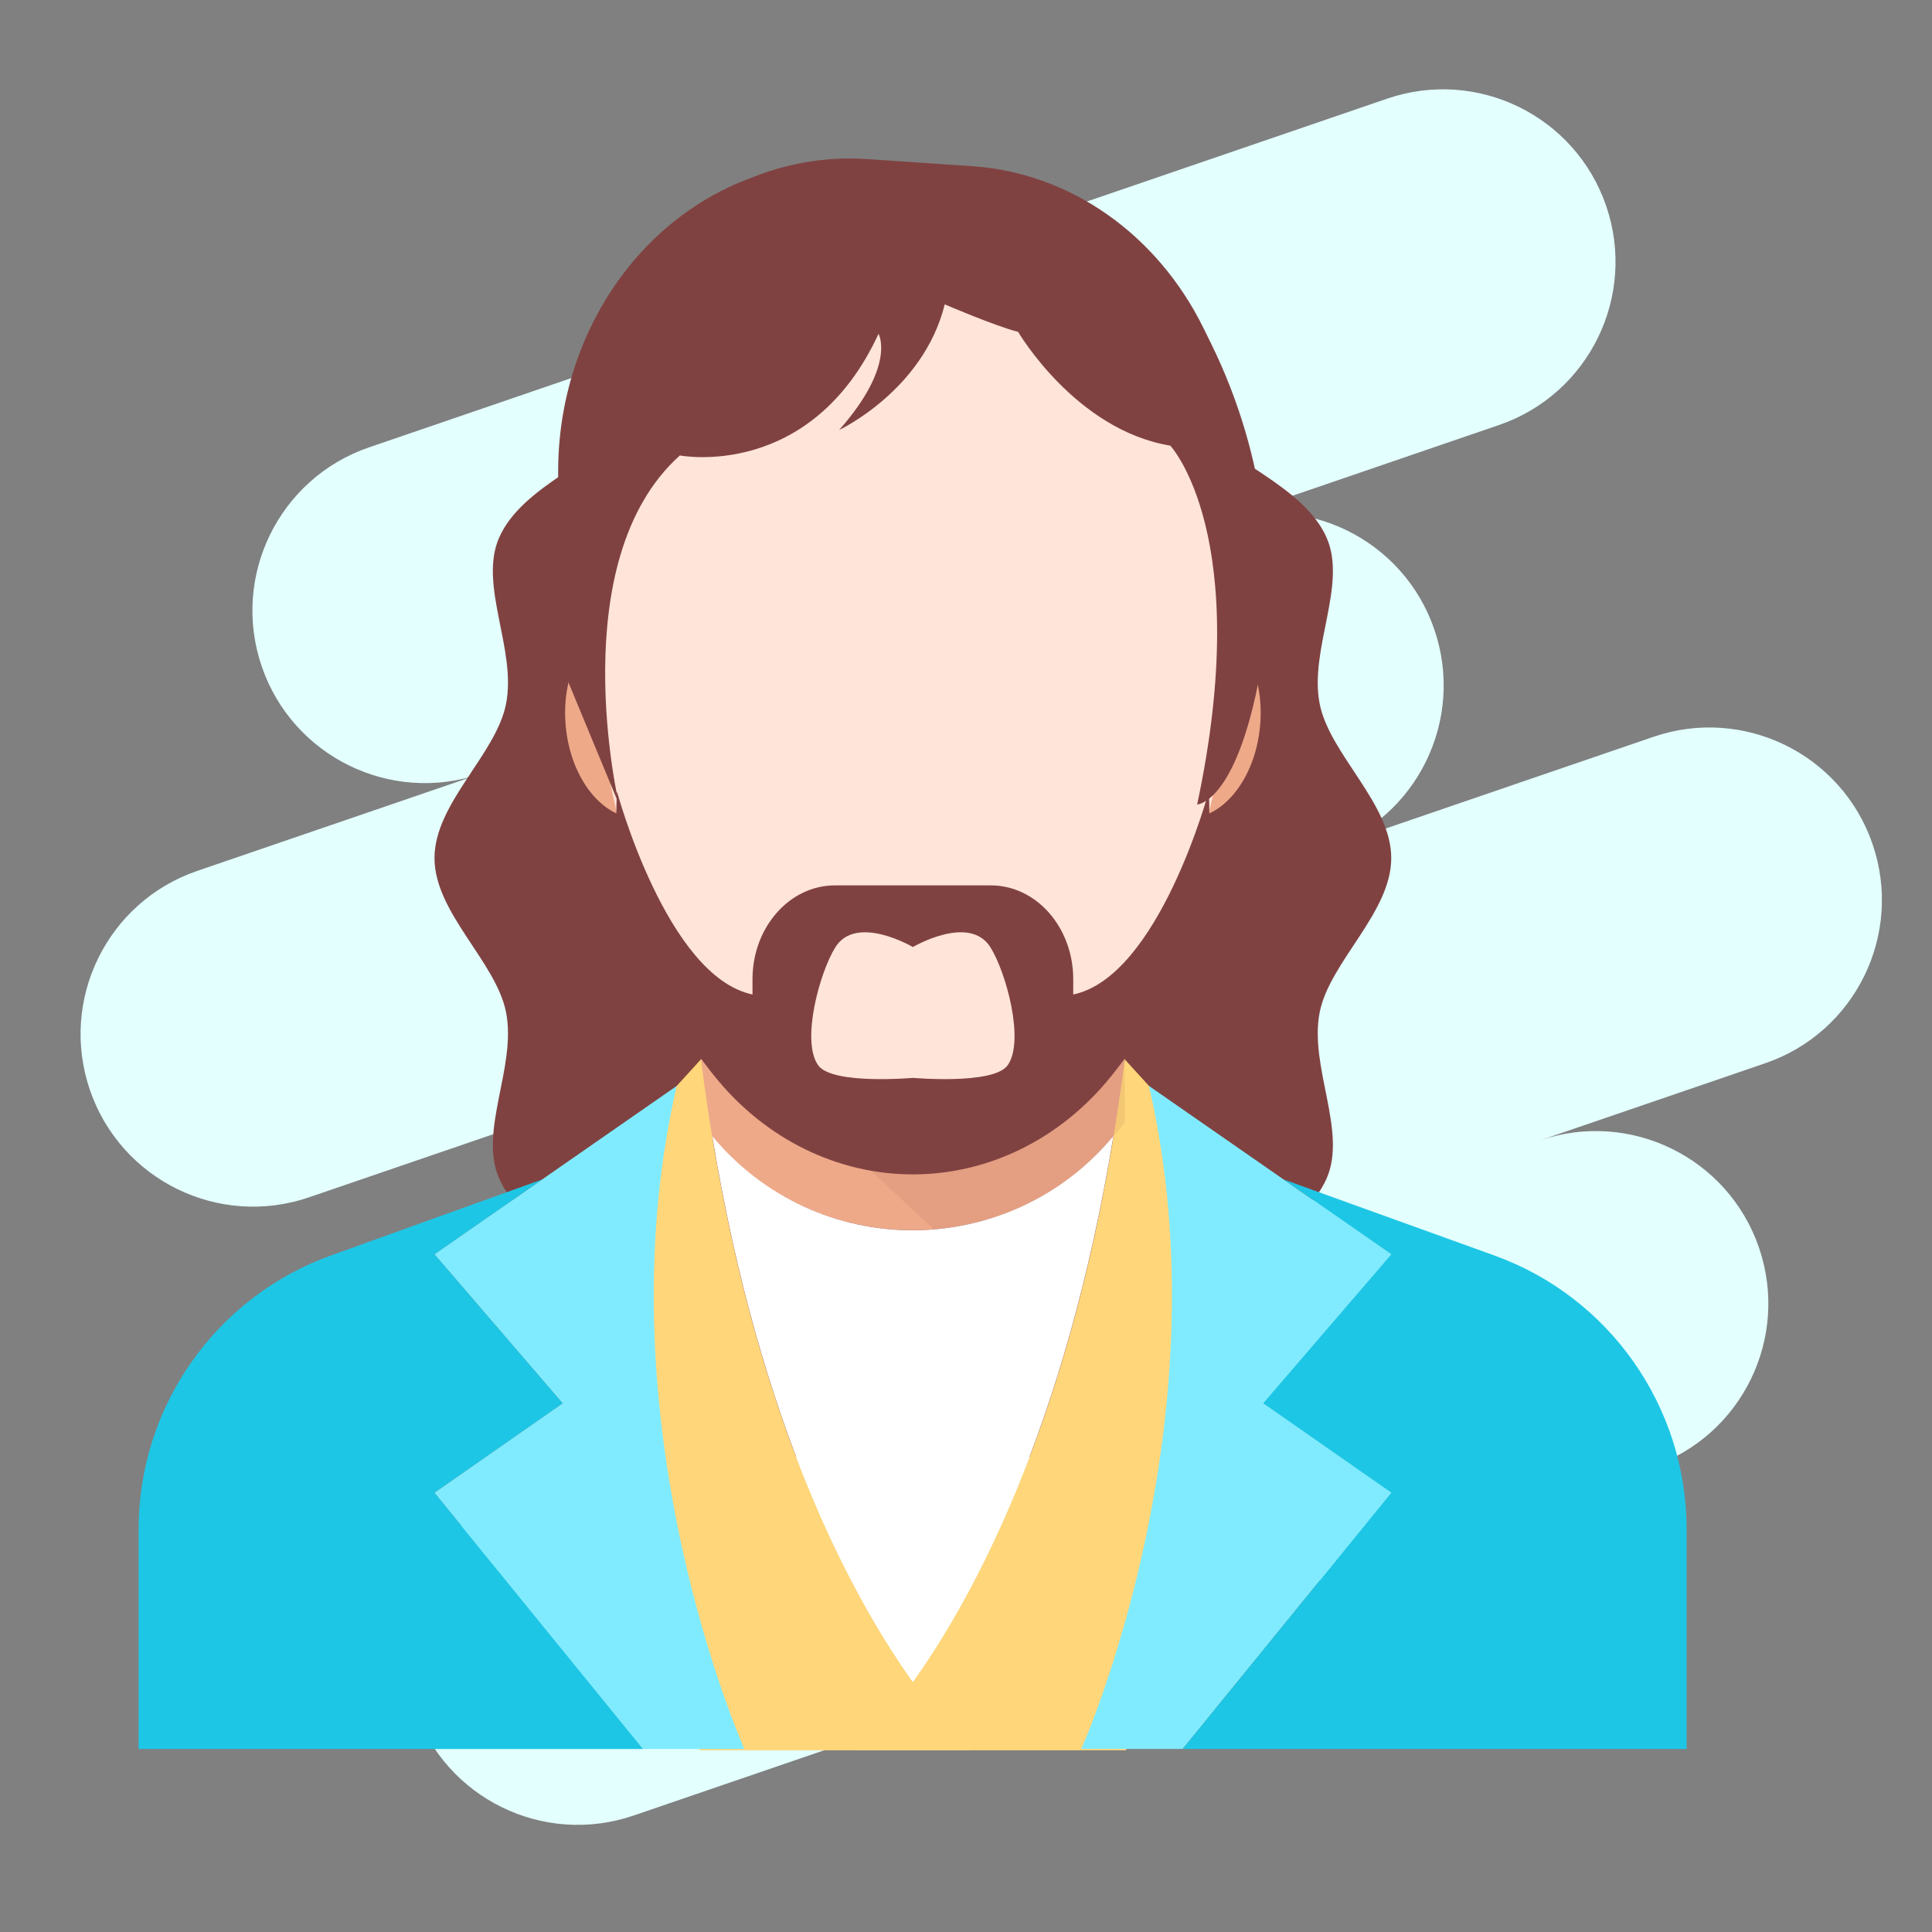
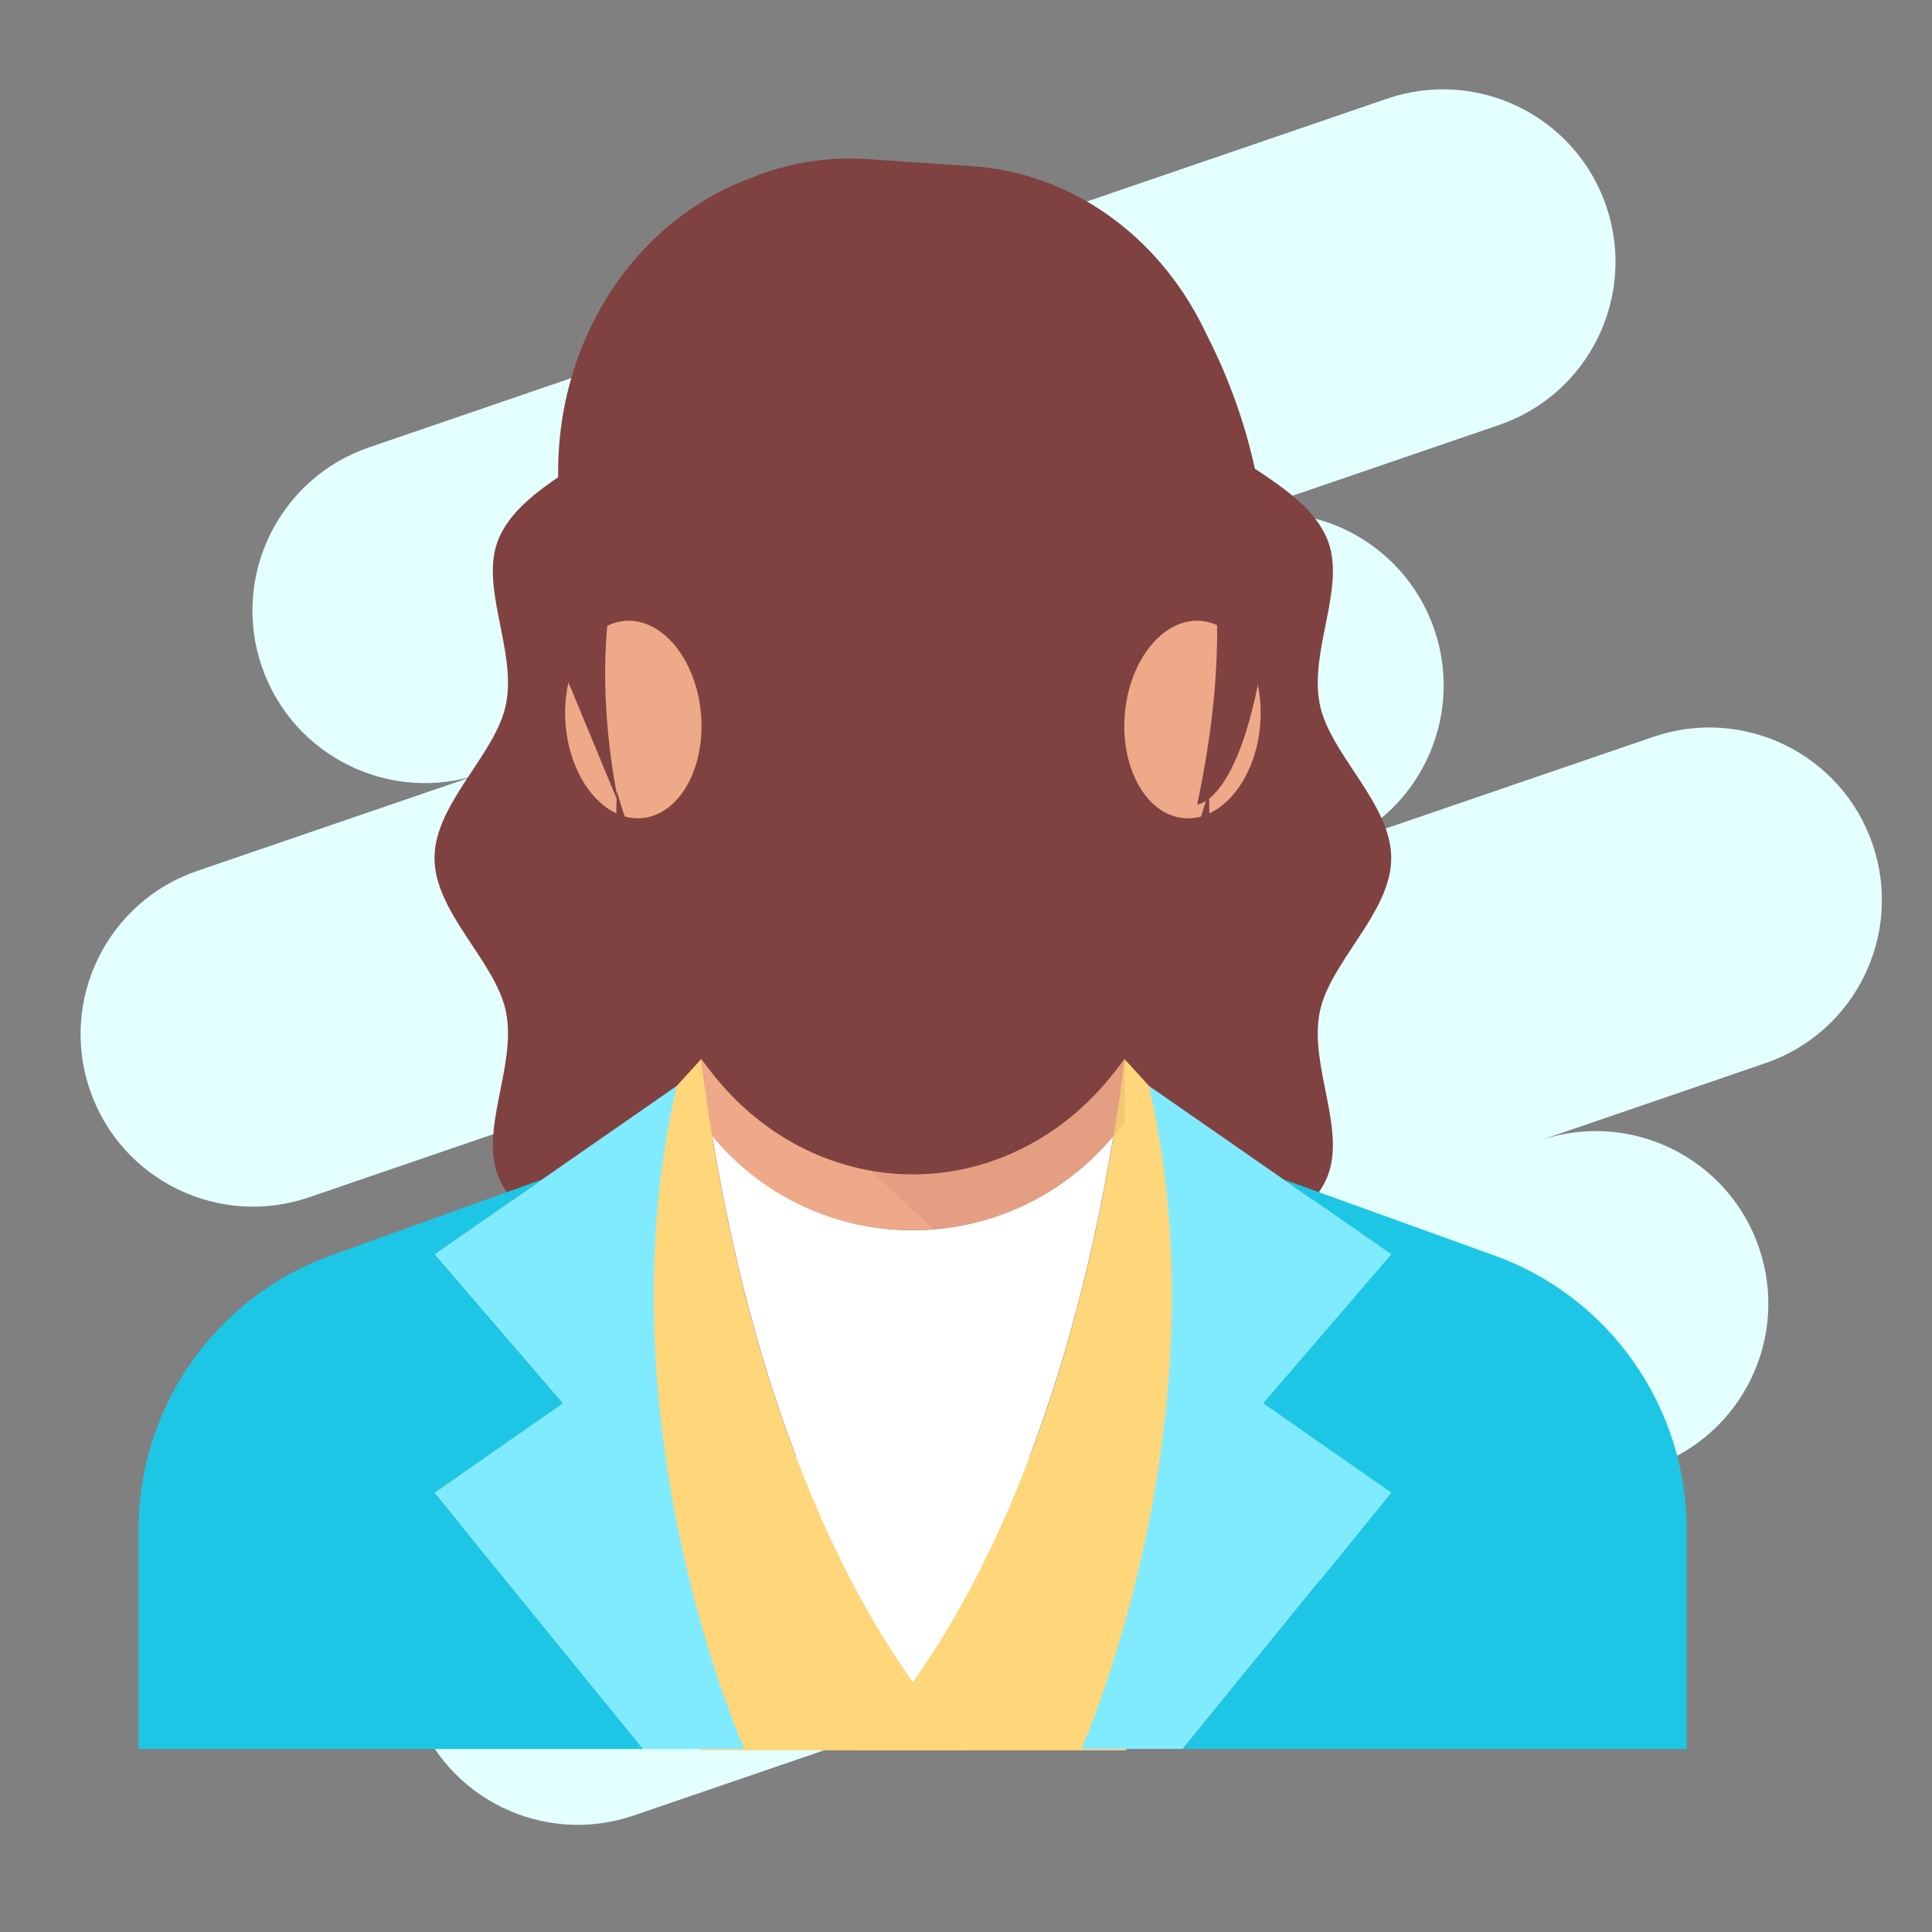
<svg xmlns="http://www.w3.org/2000/svg" xmlns:xlink="http://www.w3.org/1999/xlink" version="1.1" id="图层_1" x="0px" y="0px" viewBox="0 0 1024 1024" style="enable-background:new 0 0 1024 1024;" xml:space="preserve">
  <rect x="0" y="0" width="1024" height="1024" fill="#808080" stroke="none" />
  <style type="text/css">
	.st0{display:none;}
	.st1{display:inline;fill:#D6EEFD;}
	.st2{display:inline;fill:#D6D2FD;}
	.st3{display:inline;fill:#FECDDE;}
	.st4{display:inline;fill:#CDB0D0;}
	.st5{display:inline;fill:#FEE6FE;}
	.st6{display:inline;fill:#FFDFD7;}
	.st7{display:inline;fill:#FEEFD0;}
	.st8{display:inline;fill:#EBF8FF;}
	.st9{display:inline;}
	.st10{display:none;stroke:#000000;stroke-width:17.581;stroke-miterlimit:10;}
	.st11{fill:#E3FFFE;}
	.st12{fill:#362571;}
	.st13{fill:#FFC4B0;}
	.st14{fill:#80EBFF;}
	.st15{fill:#FFD67A;}
	.st16{fill:#1EC6E5;}
	.st17{opacity:0.1;}
	.st18{clip-path:url(#SVGID_2_);fill:#804241;}
	.st19{fill:#EEA989;}
	.st20{fill:#FEE4D9;}
	.st21{fill:#FFFFFF;}
	.st22{fill:#FF698F;}
	.st23{fill:#FE9CB5;}
	.st24{fill:#FF7058;}
	.st25{fill:#F8B64C;}
	.st26{fill:#FFD15C;}
	.st27{clip-path:url(#SVGID_4_);fill:#40596B;}
	.st28{fill:#40596B;}
	.st29{fill:#CDD6E0;}
	.st30{fill:#ACB3BA;}
	.st31{fill:#F2F2F2;}
	.st32{fill:#4CDBC4;}
	.st33{fill:#2A425A;}
	.st34{clip-path:url(#SVGID_6_);fill:#40596B;}
	.st35{fill:#84DBFF;}
	.st36{clip-path:url(#SVGID_8_);fill:#40596B;}
	.st37{fill:#54C0EB;}
	.st38{clip-path:url(#SVGID_10_);fill:#40596B;}
	.st39{fill:#804241;}
	.st40{clip-path:url(#SVGID_12_);fill:#804241;}
	.st41{fill:#BAFFF9;}
	.st42{fill:#06E5D2;}
	.st43{clip-path:url(#SVGID_14_);fill:#40596B;}
	.st44{fill:#F1543F;}
	.st45{clip-path:url(#SVGID_16_);fill:#40596B;}
	.st46{clip-path:url(#SVGID_18_);fill:#40596B;}
	.st47{clip-path:url(#SVGID_20_);fill:#40596B;}
	.st48{fill:#37A3C4;}
	.st49{clip-path:url(#SVGID_22_);fill:#804241;}
	.st50{clip-path:url(#SVGID_24_);fill:#40596B;}
	.st51{fill:#D7D8DB;}
	.st52{clip-path:url(#SVGID_26_);fill:#40596B;}
	.st53{clip-path:url(#SVGID_28_);fill:#40596B;}
	.st54{fill:#334A5E;}
	.st55{fill:#E6EAED;}
	.st56{clip-path:url(#SVGID_30_);fill:#40596B;}
	.st57{clip-path:url(#SVGID_32_);fill:#40596B;}
	.st58{clip-path:url(#SVGID_34_);fill:#40596B;}
	.st59{fill:none;stroke:#ACB3BA;stroke-width:3.28;stroke-linecap:round;stroke-linejoin:round;stroke-miterlimit:10;}
	.st60{clip-path:url(#SVGID_36_);fill:#40596B;}
	.st61{fill:#3DC9AE;}
	.st62{clip-path:url(#SVGID_38_);fill:#40596B;}
	.st63{clip-path:url(#SVGID_40_);fill:#40596B;}
	.st64{clip-path:url(#SVGID_42_);fill:#40596B;}
	.st65{clip-path:url(#SVGID_44_);fill:#804241;}
	.st66{clip-path:url(#SVGID_46_);fill:#40596B;}
	.st67{fill:#E5E9EA;}
	.st68{clip-path:url(#SVGID_48_);fill:#40596B;}
	.st69{clip-path:url(#SVGID_50_);fill:#40596B;}
	.st70{clip-path:url(#SVGID_52_);fill:#40596B;}
	.st71{fill:#FC6454;}
	.st72{clip-path:url(#SVGID_54_);fill:#40596B;}
	.st73{clip-path:url(#SVGID_56_);fill:#40596B;}
	.st74{clip-path:url(#SVGID_58_);fill:#40596B;}
	.st75{clip-path:url(#SVGID_60_);fill:#40596B;}
	.st76{fill:#F95D48;}
	.st77{fill:#EF4433;}
	.st78{clip-path:url(#SVGID_62_);fill:#40596B;}
	.st79{clip-path:url(#SVGID_64_);fill:#40596B;}
	.st80{clip-path:url(#SVGID_66_);fill:#40596B;}
	.st81{clip-path:url(#SVGID_68_);fill:#40596B;}
	.st82{clip-path:url(#SVGID_70_);fill:#40596B;}
	.st83{clip-path:url(#SVGID_72_);fill:#40596B;}
	.st84{clip-path:url(#SVGID_74_);fill:#40596B;}
	.st85{fill:#2B4656;}
	.st86{clip-path:url(#SVGID_76_);fill:#40596B;}
	.st87{clip-path:url(#SVGID_78_);fill:#40596B;}
	.st88{clip-path:url(#SVGID_80_);fill:#40596B;}
	.st89{clip-path:url(#SVGID_82_);fill:#40596B;}
	.st90{clip-path:url(#SVGID_84_);fill:#40596B;}
	.st91{clip-path:url(#SVGID_86_);fill:#40596B;}
	.st92{clip-path:url(#SVGID_88_);fill:#40596B;}
	.st93{clip-path:url(#SVGID_90_);fill:#40596B;}
	.st94{clip-path:url(#SVGID_92_);fill:#804241;}
	.st95{fill:#DBDBDB;}
	.st96{fill:#AEF2FF;}
	.st97{clip-path:url(#SVGID_94_);fill:#804241;}
	.st98{clip-path:url(#SVGID_96_);fill:#40596B;}
	.st99{clip-path:url(#SVGID_98_);fill:#40596B;}
	.st100{clip-path:url(#SVGID_100_);fill:#40596B;}
	.st101{clip-path:url(#SVGID_102_);fill:#40596B;}
	.st102{clip-path:url(#SVGID_104_);fill:#40596B;}
	.st103{fill:#BDCCDB;}
	.st104{fill:#2B4354;}
	.st105{clip-path:url(#SVGID_106_);fill:#40596B;}
	.st106{clip-path:url(#SVGID_108_);fill:#40596B;}
	.st107{fill:#2A4356;}
	.st108{clip-path:url(#SVGID_110_);fill:#40596B;}
	.st109{clip-path:url(#SVGID_112_);fill:#804241;}
	.st110{fill:#FF7B7F;}
	.st111{clip-path:url(#SVGID_114_);fill:#804241;}
	.st112{clip-path:url(#SVGID_116_);fill:#804241;}
	.st113{clip-path:url(#SVGID_118_);fill:#804241;}
	.st114{clip-path:url(#SVGID_120_);fill:#40596B;}
	.st115{clip-path:url(#SVGID_122_);fill:#40596B;}
	.st116{clip-path:url(#SVGID_124_);fill:#40596B;}
	.st117{clip-path:url(#SVGID_126_);fill:#40596B;}
	.st118{clip-path:url(#SVGID_128_);fill:#40596B;}
	.st119{fill:none;stroke:#40596B;stroke-width:3.28;stroke-miterlimit:10;}
	.st120{clip-path:url(#SVGID_130_);fill:#40596B;}
	.st121{clip-path:url(#SVGID_132_);fill:#40596B;}
	.st122{clip-path:url(#SVGID_134_);fill:#40596B;}
	.st123{clip-path:url(#SVGID_136_);fill:#40596B;}
	.st124{clip-path:url(#SVGID_138_);fill:#40596B;}
	.st125{clip-path:url(#SVGID_140_);fill:#40596B;}
	.st126{clip-path:url(#SVGID_142_);fill:#40596B;}
	.st127{clip-path:url(#SVGID_144_);fill:#40596B;}
	.st128{fill:#231F20;}
	.st129{clip-path:url(#SVGID_146_);fill:#40596B;}
	.st130{clip-path:url(#SVGID_148_);fill:#40596B;}
	.st131{clip-path:url(#SVGID_150_);fill:#40596B;}
	.st132{fill:#C3D1DD;}
	.st133{clip-path:url(#SVGID_152_);fill:#40596B;}
	.st134{clip-path:url(#SVGID_154_);fill:#40596B;}
	.st135{fill:#97A1AA;}
	.st136{clip-path:url(#SVGID_156_);fill:#40596B;}
	.st137{clip-path:url(#SVGID_158_);fill:#40596B;}
	.st138{clip-path:url(#SVGID_160_);fill:#40596B;}
	.st139{clip-path:url(#SVGID_162_);fill:#804241;}
	.st140{clip-path:url(#SVGID_164_);fill:#804241;}
	.st141{clip-path:url(#SVGID_166_);fill:#40596B;}
	.st142{clip-path:url(#SVGID_168_);fill:#804241;}
	.st143{clip-path:url(#SVGID_170_);fill:#40596B;}
	.st144{clip-path:url(#SVGID_172_);fill:#40596B;}
	.st145{clip-path:url(#SVGID_174_);fill:#804241;}
	.st146{clip-path:url(#SVGID_176_);fill:#804241;}
	.st147{clip-path:url(#SVGID_178_);fill:#40596B;}
	.st148{clip-path:url(#SVGID_180_);fill:#804241;}
	.st149{clip-path:url(#SVGID_182_);fill:#40596B;}
	.st150{clip-path:url(#SVGID_184_);fill:#804241;}
	.st151{clip-path:url(#SVGID_186_);fill:#40596B;}
	.st152{clip-path:url(#SVGID_188_);fill:#804241;}
	.st153{clip-path:url(#SVGID_190_);fill:#40596B;}
	.st154{clip-path:url(#SVGID_192_);fill:#804241;}
	.st155{opacity:0.28;fill:#FFFFFF;}
	.st156{clip-path:url(#SVGID_194_);fill:#804241;}
	.st157{clip-path:url(#SVGID_196_);fill:#804241;}
	.st158{clip-path:url(#SVGID_198_);fill:#804241;}
	.st159{fill:#00BCA5;}
	.st160{clip-path:url(#SVGID_200_);fill:#804241;}
	.st161{clip-path:url(#SVGID_202_);fill:#804241;}
	.st162{clip-path:url(#SVGID_204_);fill:#804241;}
	.st163{clip-path:url(#SVGID_206_);fill:#40596B;}
	.st164{clip-path:url(#SVGID_208_);fill:#40596B;}
	.st165{clip-path:url(#SVGID_210_);fill:#40596B;}
	.st166{clip-path:url(#SVGID_212_);fill:#40596B;}
	.st167{clip-path:url(#SVGID_214_);fill:#804241;}
	.st168{clip-path:url(#SVGID_216_);fill:#804241;}
	.st169{clip-path:url(#SVGID_218_);fill:#804241;}
	.st170{clip-path:url(#SVGID_220_);fill:#804241;}
	.st171{clip-path:url(#SVGID_222_);fill:#804241;}
	.st172{clip-path:url(#SVGID_224_);fill:#804241;}
	.st173{opacity:0.09;fill:#804241;}
	.st174{fill:#3AB7DD;}
	.st175{clip-path:url(#SVGID_226_);fill:#40596B;}
	.st176{clip-path:url(#SVGID_228_);fill:#40596B;}
	.st177{clip-path:url(#SVGID_230_);fill:#40596B;}
	.st178{clip-path:url(#SVGID_232_);fill:#40596B;}
	.st179{clip-path:url(#SVGID_234_);fill:#804241;}
	.st180{clip-path:url(#SVGID_236_);fill:#804241;}
	.st181{clip-path:url(#SVGID_238_);fill:#40596B;}
	.st182{clip-path:url(#SVGID_240_);fill:#40596B;}
	.st183{clip-path:url(#SVGID_242_);fill:#40596B;}
	.st184{clip-path:url(#SVGID_244_);fill:#40596B;}
	.st185{clip-path:url(#SVGID_246_);fill:#40596B;}
	.st186{fill:#30B8E2;}
	.st187{clip-path:url(#SVGID_248_);fill:#40596B;}
	.st188{clip-path:url(#SVGID_250_);fill:#40596B;}
	.st189{clip-path:url(#SVGID_252_);fill:#40596B;}
	.st190{clip-path:url(#SVGID_254_);fill:#40596B;}
	.st191{fill:#94A3AF;}
	.st192{clip-path:url(#SVGID_256_);fill:#804241;}
	.st193{clip-path:url(#SVGID_258_);fill:#804241;}
	.st194{clip-path:url(#SVGID_260_);fill:#40596B;}
	.st195{clip-path:url(#SVGID_262_);fill:#804241;}
	.st196{clip-path:url(#SVGID_264_);fill:#40596B;}
	.st197{clip-path:url(#SVGID_266_);fill:#804241;}
	.st198{clip-path:url(#SVGID_268_);fill:#804241;}
	.st199{clip-path:url(#SVGID_270_);fill:#804241;}
	.st200{fill:#060607;stroke:#000000;stroke-width:55;stroke-miterlimit:10;}
	.st201{clip-path:url(#SVGID_272_);fill:#060607;stroke:#000000;stroke-width:55;stroke-miterlimit:10;}
	.st202{clip-path:url(#SVGID_274_);fill:#060607;stroke:#000000;stroke-width:55;stroke-miterlimit:10;}
	.st203{clip-path:url(#SVGID_276_);fill:#060607;stroke:#000000;stroke-width:55;stroke-miterlimit:10;}
	.st204{clip-path:url(#SVGID_278_);fill:#060607;stroke:#000000;stroke-width:55;stroke-miterlimit:10;}
	.st205{clip-path:url(#SVGID_280_);fill:#060607;stroke:#000000;stroke-width:55;stroke-miterlimit:10;}
	.st206{clip-path:url(#SVGID_282_);fill:#060607;stroke:#000000;stroke-width:55;stroke-miterlimit:10;}
	.st207{clip-path:url(#SVGID_284_);fill:#060607;stroke:#000000;stroke-width:55;stroke-miterlimit:10;}
	.st208{clip-path:url(#SVGID_286_);fill:#060607;stroke:#000000;stroke-width:55;stroke-miterlimit:10;}
	.st209{clip-path:url(#SVGID_288_);fill:#060607;stroke:#000000;stroke-width:55;stroke-miterlimit:10;}
	.st210{clip-path:url(#SVGID_290_);fill:#060607;stroke:#000000;stroke-width:55;stroke-miterlimit:10;}
	.st211{clip-path:url(#SVGID_292_);fill:#060607;stroke:#000000;stroke-width:55;stroke-miterlimit:10;}
	.st212{clip-path:url(#SVGID_294_);fill:#060607;stroke:#000000;stroke-width:55;stroke-miterlimit:10;}
	.st213{clip-path:url(#SVGID_296_);fill:#060607;stroke:#000000;stroke-width:55;stroke-miterlimit:10;}
	.st214{clip-path:url(#SVGID_298_);fill:#060607;stroke:#000000;stroke-width:55;stroke-miterlimit:10;}
	.st215{clip-path:url(#SVGID_300_);fill:#060607;stroke:#000000;stroke-width:55;stroke-miterlimit:10;}
	.st216{clip-path:url(#SVGID_302_);fill:#060607;stroke:#000000;stroke-width:55;stroke-miterlimit:10;}
	.st217{clip-path:url(#SVGID_304_);fill:#060607;stroke:#000000;stroke-width:55;stroke-miterlimit:10;}
	.st218{clip-path:url(#SVGID_306_);fill:#060607;stroke:#000000;stroke-width:55;stroke-miterlimit:10;}
	.st219{clip-path:url(#SVGID_308_);fill:#060607;stroke:#000000;stroke-width:55;stroke-miterlimit:10;}
	.st220{opacity:0.28;fill:#060607;stroke:#000000;stroke-width:55;stroke-miterlimit:10;}
	.st221{clip-path:url(#SVGID_310_);fill:#060607;stroke:#000000;stroke-width:55;stroke-miterlimit:10;}
	.st222{clip-path:url(#SVGID_312_);fill:#060607;stroke:#000000;stroke-width:55;stroke-miterlimit:10;}
	.st223{clip-path:url(#SVGID_314_);fill:#060607;stroke:#000000;stroke-width:55;stroke-miterlimit:10;}
	.st224{clip-path:url(#SVGID_316_);fill:#060607;stroke:#000000;stroke-width:55;stroke-miterlimit:10;}
	.st225{clip-path:url(#SVGID_318_);fill:#060607;stroke:#000000;stroke-width:55;stroke-miterlimit:10;}
	.st226{clip-path:url(#SVGID_320_);fill:#060607;stroke:#000000;stroke-width:55;stroke-miterlimit:10;}
	.st227{clip-path:url(#SVGID_324_);fill:#060607;stroke:#000000;stroke-width:55;stroke-miterlimit:10;}
	.st228{clip-path:url(#SVGID_326_);fill:#060607;stroke:#000000;stroke-width:55;stroke-miterlimit:10;}
	.st229{clip-path:url(#SVGID_328_);fill:#060607;stroke:#000000;stroke-width:55;stroke-miterlimit:10;}
	.st230{clip-path:url(#SVGID_330_);fill:#060607;stroke:#000000;stroke-width:55;stroke-miterlimit:10;}
	.st231{clip-path:url(#SVGID_332_);fill:#060607;stroke:#000000;stroke-width:55;stroke-miterlimit:10;}
	.st232{opacity:0.09;fill:#060607;stroke:#000000;stroke-width:55;stroke-miterlimit:10;}
	.st233{clip-path:url(#SVGID_334_);fill:#060607;stroke:#000000;stroke-width:55;stroke-miterlimit:10;}
	.st234{clip-path:url(#SVGID_336_);fill:#060607;stroke:#000000;stroke-width:55;stroke-miterlimit:10;}
	.st235{clip-path:url(#SVGID_338_);fill:#060607;stroke:#000000;stroke-width:55;stroke-miterlimit:10;}
	.st236{clip-path:url(#SVGID_340_);fill:#060607;stroke:#000000;stroke-width:55;stroke-miterlimit:10;}
	.st237{clip-path:url(#SVGID_342_);fill:#060607;stroke:#000000;stroke-width:55;stroke-miterlimit:10;}
	.st238{clip-path:url(#SVGID_344_);fill:#060607;stroke:#000000;stroke-width:55;stroke-miterlimit:10;}
	.st239{clip-path:url(#SVGID_346_);fill:#060607;stroke:#000000;stroke-width:55;stroke-miterlimit:10;}
	.st240{clip-path:url(#SVGID_348_);fill:#060607;stroke:#000000;stroke-width:55;stroke-miterlimit:10;}
	.st241{fill:#060607;}
	.st242{fill:#1BC5E8;}
	.st243{fill:#AEF2FF;stroke:#000000;stroke-width:18.818;stroke-miterlimit:10;}
	.st244{fill:#FFFFFF;stroke:#000000;stroke-width:18.818;stroke-miterlimit:10;}
	.st245{fill:#FFD67A;stroke:#000000;stroke-width:18.818;stroke-miterlimit:10;}
	.st246{fill:#FE9CB5;stroke:#000000;stroke-width:18.818;stroke-miterlimit:10;}
	.st247{fill:#FF7B7F;stroke:#000000;stroke-width:18.818;stroke-miterlimit:10;}
	.st248{fill:#BAFFF9;stroke:#000000;stroke-width:18.818;stroke-miterlimit:10;}
	.st249{fill:#80EBFF;stroke:#000000;stroke-width:18.818;stroke-miterlimit:10;}
	.st250{fill:#1EC6E5;stroke:#000000;stroke-width:18.818;stroke-miterlimit:10;}
	.st251{fill:#FEE4D9;stroke:#000000;stroke-width:18.818;stroke-miterlimit:10;}
	.st252{fill:#060607;stroke:#000000;stroke-width:18.818;stroke-miterlimit:10;}
	.st253{fill:#EEA989;stroke:#000000;stroke-width:18.818;stroke-miterlimit:10;}
	.st254{fill:#FF698F;stroke:#000000;stroke-width:18.818;stroke-miterlimit:10;}
	.st255{fill:#804241;stroke:#000000;stroke-width:18.818;stroke-miterlimit:10;}
	.st256{fill:#06E5D2;stroke:#000000;stroke-width:18.818;stroke-miterlimit:10;}
	.st257{clip-path:url(#SVGID_350_);fill:#804241;}
	.st258{clip-path:url(#SVGID_352_);fill:#804241;}
	.st259{clip-path:url(#SVGID_354_);fill:#804241;}
	.st260{clip-path:url(#SVGID_356_);fill:#804241;}
	.st261{clip-path:url(#SVGID_358_);fill:#804241;}
	.st262{clip-path:url(#SVGID_360_);fill:#804241;}
	.st263{clip-path:url(#SVGID_362_);fill:#804241;}
	.st264{clip-path:url(#SVGID_364_);fill:#804241;}
	.st265{clip-path:url(#SVGID_366_);fill:#804241;}
	.st266{clip-path:url(#SVGID_368_);fill:#804241;}
	.st267{clip-path:url(#SVGID_370_);fill:#804241;}
	.st268{clip-path:url(#SVGID_372_);fill:#804241;}
	.st269{clip-path:url(#SVGID_374_);fill:#804241;}
	.st270{clip-path:url(#SVGID_376_);fill:#804241;}
	.st271{clip-path:url(#SVGID_378_);fill:#804241;}
	.st272{clip-path:url(#SVGID_380_);fill:#804241;}
	.st273{clip-path:url(#SVGID_382_);fill:#804241;}
	.st274{clip-path:url(#SVGID_384_);fill:#804241;}
	.st275{clip-path:url(#SVGID_386_);fill:#804241;}
	.st276{clip-path:url(#SVGID_388_);fill:#804241;}
	.st277{clip-path:url(#SVGID_390_);fill:#804241;}
	.st278{clip-path:url(#SVGID_392_);fill:#804241;}
	.st279{clip-path:url(#SVGID_394_);fill:#804241;}
	.st280{clip-path:url(#SVGID_396_);fill:#804241;}
	.st281{clip-path:url(#SVGID_398_);fill:#804241;}
	.st282{clip-path:url(#SVGID_400_);fill:#804241;}
	.st283{clip-path:url(#SVGID_402_);fill:#804241;}
	.st284{clip-path:url(#SVGID_404_);fill:#804241;}
	.st285{clip-path:url(#SVGID_406_);fill:#804241;}
	.st286{clip-path:url(#SVGID_408_);fill:#804241;}
	.st287{clip-path:url(#SVGID_410_);fill:#804241;}
	.st288{clip-path:url(#SVGID_412_);fill:#804241;}
	.st289{clip-path:url(#SVGID_414_);fill:#804241;}
	.st290{clip-path:url(#SVGID_416_);fill:#804241;}
	.st291{clip-path:url(#SVGID_418_);fill:#804241;}
	.st292{clip-path:url(#SVGID_420_);fill:#804241;}
	.st293{clip-path:url(#SVGID_422_);fill:#804241;}
	.st294{clip-path:url(#SVGID_424_);fill:#804241;}
	.st295{clip-path:url(#SVGID_426_);fill:#804241;}
</style>
  <g class="st0">
    <circle class="st4" cx="510.5" cy="515.68" r="450.5" />
  </g>
  <g>
    <path class="st11" d="M876.36,390.53l-173,59.25c47.77-16.36,73.23-68.35,56.87-116.13l0,0c-16.36-47.77-68.35-73.23-116.13-56.87   l150.34-51.49c47.77-16.36,73.23-68.35,56.87-116.13l0,0C834.96,61.39,782.97,35.93,735.2,52.3L195.61,237.11   c-47.77,16.36-73.23,68.35-56.87,116.13l0,0c16.36,47.77,68.35,73.23,116.13,56.87L104.53,461.6   c-47.77,16.36-73.23,68.35-56.87,116.13l0,0c16.36,47.77,68.35,73.23,116.13,56.87l173-59.25   c-47.77,16.36-73.23,68.35-56.87,116.13l0,0c16.36,47.77,68.35,73.23,116.13,56.87l-119.45,40.91   c-47.77,16.36-73.23,68.35-56.87,116.13l0,0c16.36,47.77,68.35,73.23,116.13,56.87l539.58-184.82   c47.77-16.36,73.23-68.35,56.87-116.13l0,0c-16.36-47.77-68.35-73.23-116.13-56.87l119.45-40.91   c47.77-16.36,73.23-68.35,56.87-116.13l0,0C976.12,399.63,924.13,374.17,876.36,390.53z" />
  </g>
  <g class="st0">
    <g class="st9">
      <g>
        <path class="st12" d="M893.24,242.82c-21.5,0-39-17.5-39-39s17.5-39,39-39s39,17.5,39,39c0,4.42-3.58,8-8,8s-8-3.58-8-8     c0-12.68-10.32-23-23-23s-23,10.32-23,23s10.32,23,23,23c4.42,0,8,3.58,8,8S897.66,242.82,893.24,242.82z" />
      </g>
      <g>
        <circle class="st12" cx="141.74" cy="119.32" r="10.5" />
      </g>
      <g>
        <circle class="st12" cx="105.24" cy="718.82" r="19" />
      </g>
      <g>
        <g>
          <g>
            <path class="st12" d="M894.05,840.21c-3.96,0-7.16-3.21-7.16-7.16v-29.07c0-3.95,3.21-7.16,7.16-7.16       c3.96,0,7.16,3.21,7.16,7.16v29.07C901.22,837,898.01,840.21,894.05,840.21z" />
          </g>
        </g>
        <g>
          <g>
            <path class="st12" d="M874.47,859.16H845.4c-3.96,0-7.16-3.21-7.16-7.16c0-3.95,3.21-7.16,7.16-7.16h29.07       c3.96,0,7.16,3.21,7.16,7.16C881.63,855.96,878.42,859.16,874.47,859.16z" />
          </g>
        </g>
        <g>
          <g>
            <path class="st12" d="M893.42,907.82c-3.96,0-7.16-3.21-7.16-7.16v-29.07c0-3.95,3.21-7.16,7.16-7.16s7.16,3.21,7.16,7.16       v29.07C900.58,904.61,897.38,907.82,893.42,907.82z" />
          </g>
        </g>
        <g>
          <g>
            <path class="st12" d="M942.08,859.8h-29.07c-3.96,0-7.16-3.21-7.16-7.16s3.21-7.16,7.16-7.16h29.07c3.96,0,7.16,3.21,7.16,7.16       S946.03,859.8,942.08,859.8z" />
          </g>
        </g>
      </g>
    </g>
  </g>
  <g>
    <path class="st39" d="M737.39,454.8c0,29-32.65,54.96-37.93,81.74c-5.69,28.88,14.68,62.9,3.7,88.01   c-12.15,27.86-53.68,41.03-71.21,62.68c-20.04,24.76-22.57,63.22-47.94,77.62c-28.28,16.05-67.59,1.13-100.16,1.13   c-32.58,0-71.88,14.92-100.18-1.13c-25.37-14.42-27.91-52.85-47.94-77.62c-17.51-21.65-59.06-34.84-71.21-62.68   c-10.97-25.1,9.39-59.13,3.7-88.01c-5.25-26.78-37.93-52.74-37.93-81.74c0-29.02,32.69-54.97,37.93-81.74   c5.69-28.88-14.67-62.92-3.7-88.03c12.14-27.82,53.69-41.01,71.21-62.66c20.04-24.78,22.59-63.2,47.94-77.62   c28.29-16.06,67.59-1.14,100.18-1.14c32.57,0,71.88-14.92,100.16,1.14c25.39,14.42,27.91,52.84,47.94,77.62   c17.53,21.65,59.06,34.84,71.21,62.66c10.98,25.12-9.39,59.15-3.7,88.03C704.74,399.82,737.39,425.78,737.39,454.8" />
    <path class="st19" d="M568.23,565.22l-15.85,17.39c-14.47,15.85-34.97,24.98-56.51,24.98h-24.11c-21.53,0-42.04-9.13-56.51-24.98   l-15.85-17.39c-10.16-11.2-19.46-23.1-27.91-35.5v65.12l0.02-0.02c27.74,38.25,69.95,57.19,112.13,57.19   c42.39,0,84.75-18.94,112.47-57.18v-65.12C587.7,542.12,578.39,554.18,568.23,565.22" />
    <path class="st20" d="M371.69,594.84c1.38,1.9,1.21,1.9-0.17,0H371.69z" />
    <path class="st20" d="M596.14,594.84c-1.38,1.9-1.55,1.9-0.17,0H596.14z" />
    <path class="st19" d="M371.52,378.24c2.52,28.85-11.47,53.64-31.29,55.39c-19.8,1.72-37.9-20.25-40.41-49.14   c-2.54-28.85,11.47-53.64,31.25-55.39C350.89,327.39,368.98,349.37,371.52,378.24" />
    <path class="st19" d="M667.89,384.5c-2.52,28.87-20.62,50.85-40.42,49.12s-33.8-26.53-31.27-55.38   c2.52-28.88,20.62-50.85,40.42-49.14C656.41,330.85,670.43,355.65,667.89,384.5" />
-     <path class="st20" d="M483.85,137.3c-91.93,0-166.47,74.54-166.47,166.47v49.98c0,12.77,0.79,25.52,2.37,38.14v0.05   c7.89,64.66,35.75,125.26,79.7,173.35l15.76,17.29c14.5,15.9,35.02,24.96,56.54,24.96h24.12c21.5,0,42-9.05,56.51-24.93   l15.85-17.33c43.97-48.09,71.81-108.75,79.79-173.4c1.58-12.7,2.3-25.37,2.3-38.14v-49.98C650.32,211.84,575.79,137.3,483.85,137.3   " />
    <path class="st39" d="M568.84,527.1v-8.09c0-27.47-19.56-49.74-43.71-49.74h-82.57c-24.14,0-43.72,22.27-43.72,49.74v8.09   c-45.47-9.54-71.83-107.63-71.83-107.63c-3.65,64.88,23.75,116.1,51.66,150.88c26.91,33.49,65.26,52.1,105.16,52.1   c39.92,0,78.25-18.61,105.17-52.1c27.93-34.77,55.31-85.99,51.66-150.88C640.67,419.47,614.32,517.56,568.84,527.1 M533.98,564.73   c-7.63,10.33-50.14,6.56-50.14,6.56s-42.48,3.77-50.11-6.56c-9.33-12.68,0.69-49.47,9.1-62.78c11.2-17.6,41.01,0,41.01,0   s29.83-17.6,41.02,0C533.29,515.26,543.31,552.05,533.98,564.73" />
    <path class="st15" d="M596.14,561.47l45.05,49.44l-44.31,316.77H453.12C453.12,927.68,561.44,834.15,596.14,561.47" />
    <path class="st14" d="M608.99,575.58l128.4,89.21l-67.93,78.98l67.93,47.39L626.82,926.99h-53.71   C573.11,926.99,650.32,754.67,608.99,575.58" />
    <path class="st15" d="M371.52,561.47l-45.05,49.44l44.31,316.77h143.76C514.54,927.68,406.22,834.15,371.52,561.47" />
    <path class="st14" d="M358.66,575.58l-128.4,89.21l67.93,78.98l-67.93,47.39l110.57,135.84h53.71   C394.55,926.99,317.33,754.67,358.66,575.58" />
    <path class="st21" d="M483.82,891.45c32.03-44.86,80.96-135.05,106.33-289.39c-27.62,33.24-66.94,50.01-106.53,50.01   c-39.4,0-78.49-16.72-106.1-49.89C402.89,756.45,451.81,846.6,483.82,891.45" />
    <path class="st16" d="M298.19,743.77l-67.93-78.98l57.04-39.63l-111.68,40.19c-61.15,21.87-102.16,80.09-102.16,145.21v116.44   h267.37L230.26,791.15L298.19,743.77z" />
    <path class="st16" d="M791.78,665.34l-111.45-40.2l57.06,39.65l-67.93,78.98l67.93,47.39L626.82,927.01h267.12V810.55   C893.94,745.45,852.93,687.23,791.78,665.34" />
    <path class="st39" d="M328.1,426.4c0,0-30.36-128.84,32.25-185c0,0,69.26,13.52,105.3-64.48c0,0,9.47,16.63-20.88,50.97   c0,0,44.6-20.82,55.97-66.57c0,0,26.58,11.45,38.89,14.57c0,0,30.38,52,80.66,60.31c0,0,44.58,47.65,14.23,190.2   c0,0,16.86-0.41,29.51-51.54c16-64.69,6.9-133.74-22.1-192.73l-3.99-8.11c-24.54-49.94-70.87-82.41-122.53-85.93l-55.88-3.78   c-19.77-1.33-39.55,1.64-58.24,8.72l-4.78,1.83c-39.95,15.18-72.18,48.15-88.74,90.78c-7.89,20.32-11.94,42.19-11.94,64.26v98.6   L328.1,426.4z" />
    <g class="st17">
      <g>
        <defs>
          <rect id="SVGID_175_" x="461.75" y="529.72" width="134.39" height="121.69" />
        </defs>
        <clipPath id="SVGID_2_">
          <use xlink:href="#SVGID_175_" style="overflow:visible;" />
        </clipPath>
        <path class="st18" d="M596.14,594.84v-65.12c-8.44,12.4-17.75,24.46-27.91,35.5l-15.85,17.39     c-14.47,15.85-34.97,24.98-56.51,24.98h-24.11c-1.21,0-2.34-0.32-3.53-0.37l-6.48,13.37l32.92,30.82     C533.29,648.39,570.82,629.78,596.14,594.84" />
      </g>
    </g>
  </g>
</svg>